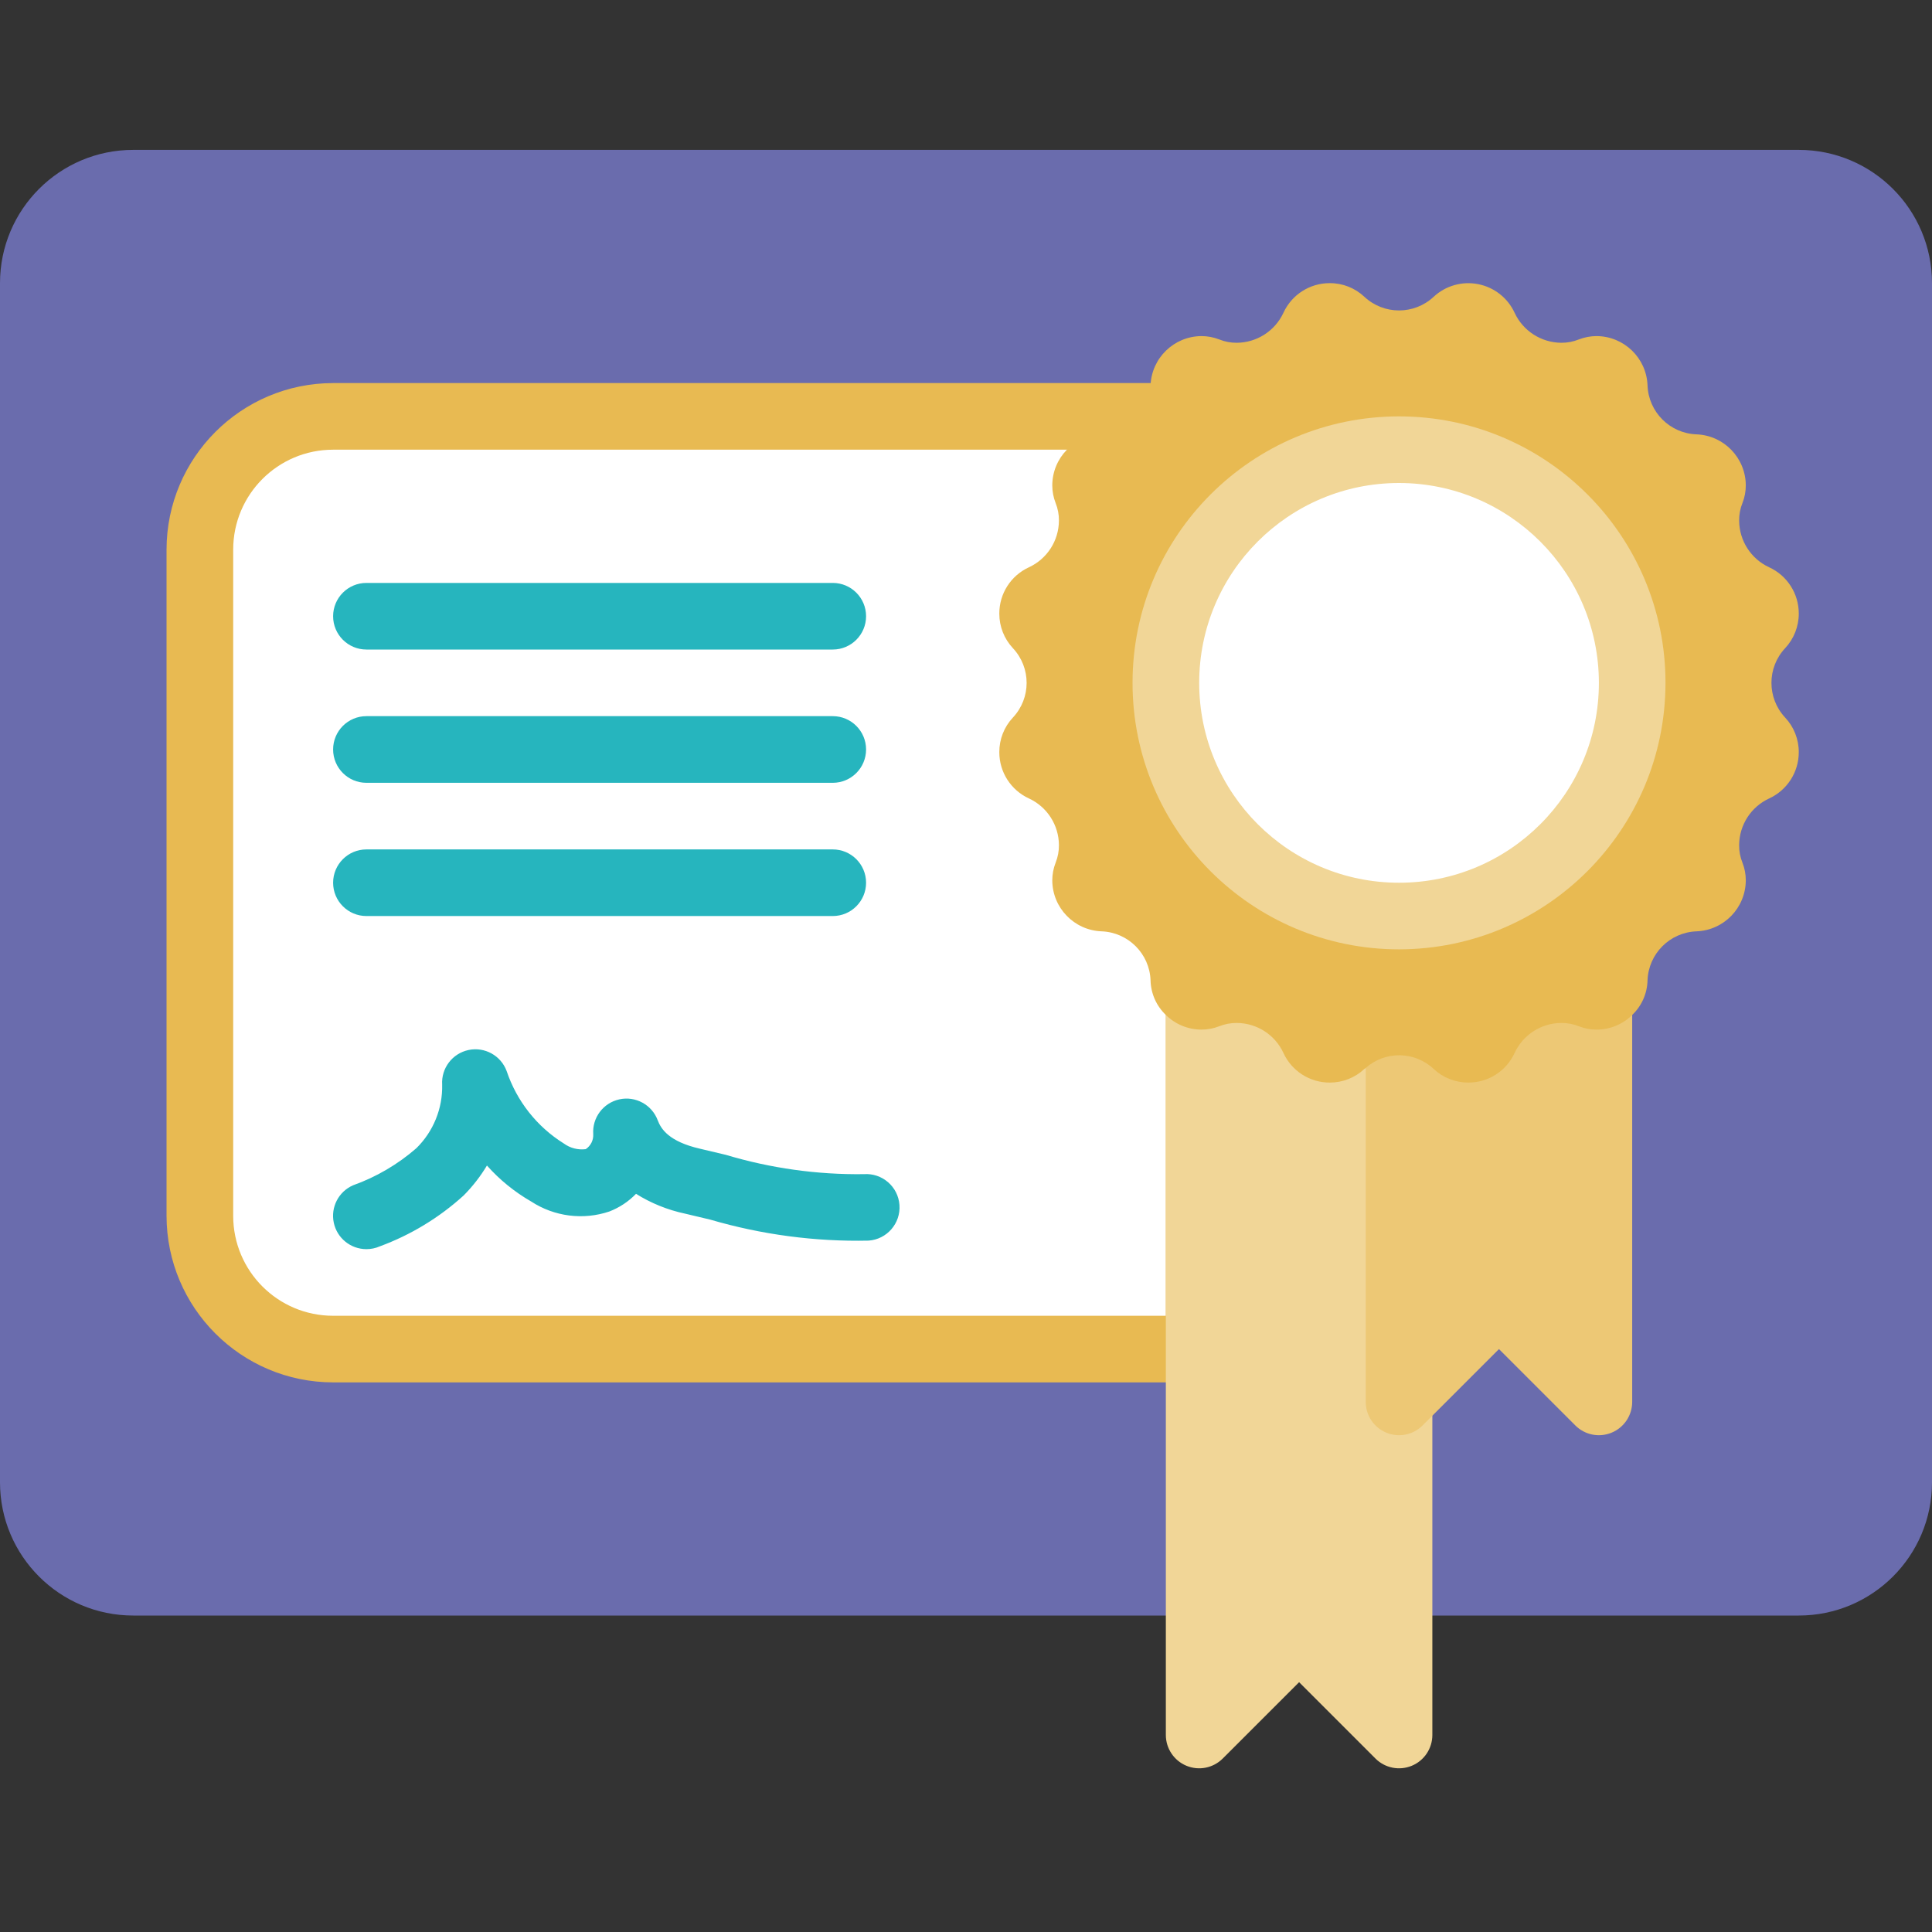
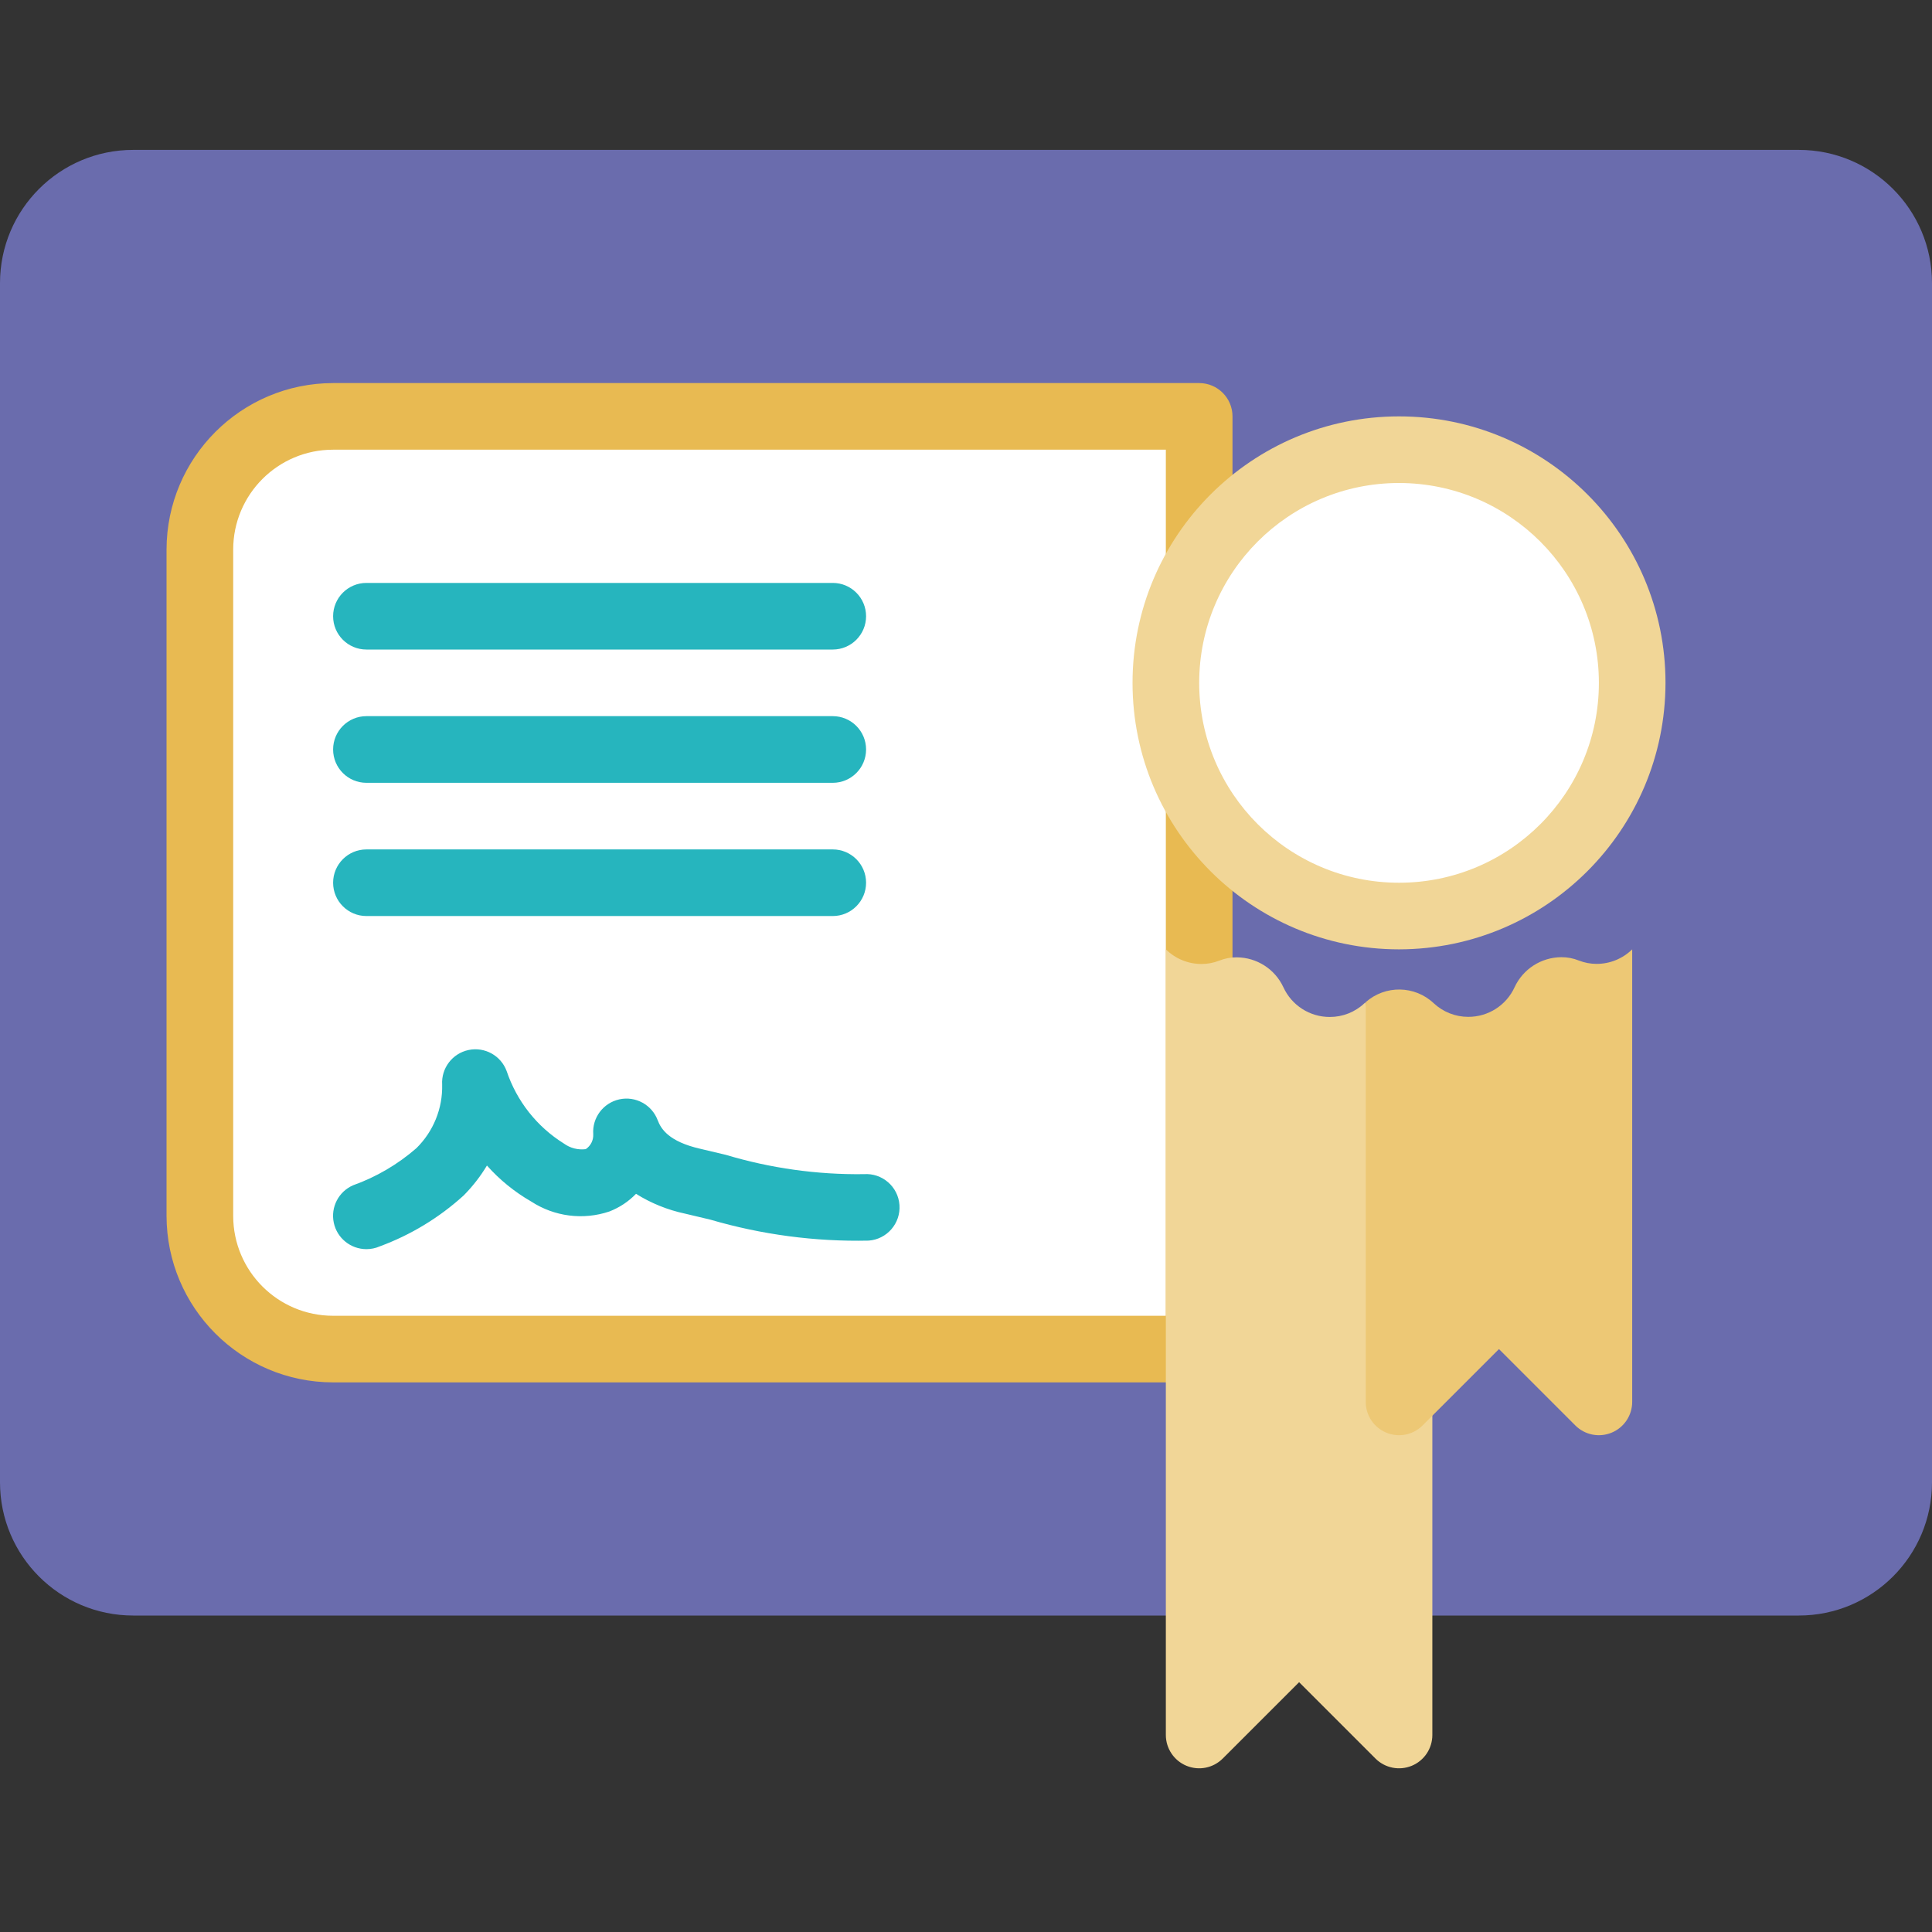
<svg xmlns="http://www.w3.org/2000/svg" width="50" height="50" viewBox="0 0 50 50" fill="none">
  <rect x="0" y="0" width="50" height="50" fill="#333333" stroke="none" />
  <path d="M37.069 41.81H46.552C48.456 41.81 50 40.267 50 38.362V7.328C50 5.423 48.456 3.879 46.552 3.879H3.448C1.544 3.879 0 5.423 0 7.328V38.362C0 40.267 1.544 41.81 3.448 41.81H37.069Z" fill="#6A6CAD" />
  <path d="M31.035 34.914H8.621C6.716 34.914 5.172 33.37 5.172 31.465V14.224C5.172 12.32 6.716 10.776 8.621 10.776H31.035V34.914Z" fill="white" />
  <path d="M31.035 35.776H8.621C6.241 35.773 4.313 33.845 4.31 31.465V14.224C4.313 11.845 6.241 9.917 8.621 9.914H31.035C31.511 9.914 31.897 10.3 31.897 10.776V34.914C31.897 35.39 31.511 35.776 31.035 35.776ZM8.621 11.638C7.192 11.638 6.035 12.796 6.035 14.224V31.465C6.035 32.894 7.192 34.052 8.621 34.052H30.172V11.638H8.621Z" fill="#E8BA52" />
  <path d="M21.552 23.707H9.483C9.007 23.707 8.621 23.321 8.621 22.845C8.621 22.369 9.007 21.983 9.483 21.983H21.552C22.028 21.983 22.414 22.369 22.414 22.845C22.414 23.321 22.028 23.707 21.552 23.707Z" fill="#26B5BE" />
  <path d="M21.552 20.259H9.483C9.007 20.259 8.621 19.873 8.621 19.396C8.621 18.92 9.007 18.534 9.483 18.534H21.552C22.028 18.534 22.414 18.92 22.414 19.396C22.414 19.873 22.028 20.259 21.552 20.259Z" fill="#26B5BE" />
  <path d="M21.552 16.81H9.483C9.007 16.81 8.621 16.424 8.621 15.948C8.621 15.472 9.007 15.086 9.483 15.086H21.552C22.028 15.086 22.414 15.472 22.414 15.948C22.414 16.424 22.028 16.81 21.552 16.81Z" fill="#26B5BE" />
  <path d="M9.483 32.328C9.074 32.328 8.721 32.041 8.638 31.642C8.554 31.242 8.763 30.838 9.138 30.675C9.739 30.46 10.295 30.134 10.776 29.715C11.216 29.282 11.458 28.687 11.443 28.071C11.417 27.644 11.707 27.263 12.126 27.174C12.544 27.086 12.964 27.318 13.112 27.719C13.373 28.496 13.895 29.159 14.591 29.593C14.755 29.713 14.958 29.765 15.159 29.74C15.288 29.654 15.361 29.508 15.353 29.354C15.323 28.927 15.611 28.543 16.03 28.451C16.448 28.36 16.87 28.59 17.021 28.991C17.107 29.22 17.313 29.544 18.117 29.729L18.784 29.887C19.942 30.234 21.147 30.403 22.356 30.387C22.831 30.353 23.244 30.71 23.278 31.185C23.312 31.66 22.955 32.073 22.48 32.107C21.094 32.137 19.712 31.953 18.382 31.564L17.73 31.409C17.28 31.314 16.85 31.14 16.46 30.896C16.266 31.097 16.031 31.252 15.771 31.353C15.092 31.582 14.347 31.486 13.747 31.095C13.318 30.848 12.931 30.534 12.602 30.164C12.433 30.446 12.23 30.706 11.998 30.94C11.366 31.514 10.629 31.961 9.828 32.256C9.719 32.304 9.601 32.328 9.483 32.328Z" fill="#26B5BE" />
  <path d="M37.069 36.638V44.902C37.069 45.25 36.859 45.565 36.537 45.698C36.215 45.831 35.844 45.758 35.597 45.511L33.621 43.535L31.644 45.511C31.397 45.758 31.027 45.831 30.705 45.698C30.383 45.565 30.172 45.25 30.172 44.902V24.569C30.418 24.812 30.749 24.948 31.095 24.948C31.251 24.948 31.406 24.919 31.552 24.862C31.697 24.804 31.852 24.774 32.009 24.776C32.527 24.779 32.997 25.081 33.215 25.552C33.43 26.02 33.898 26.32 34.414 26.319C34.747 26.32 35.068 26.194 35.31 25.965C35.319 25.957 35.336 25.948 35.345 25.94L37.069 36.638Z" fill="#F1D697" />
  <path d="M42.241 24.569V36.281C42.241 36.63 42.031 36.944 41.709 37.077C41.387 37.211 41.016 37.137 40.77 36.891L38.793 34.914L36.816 36.891C36.57 37.137 36.199 37.211 35.877 37.077C35.555 36.944 35.345 36.63 35.345 36.281V25.936C35.85 25.49 36.612 25.501 37.103 25.962C37.346 26.19 37.667 26.317 38 26.316C38.515 26.317 38.984 26.017 39.198 25.548C39.416 25.078 39.887 24.776 40.405 24.772C40.562 24.771 40.717 24.8 40.862 24.859C41.008 24.916 41.163 24.945 41.319 24.945C41.664 24.946 41.995 24.811 42.241 24.569Z" fill="#EDC875" />
-   <path d="M46.198 18.569C46.426 18.811 46.553 19.132 46.552 19.465C46.553 19.981 46.253 20.449 45.785 20.664C45.314 20.882 45.012 21.352 45.009 21.871C45.007 22.027 45.036 22.182 45.095 22.328C45.152 22.473 45.181 22.628 45.181 22.784C45.177 23.495 44.615 24.076 43.905 24.103C43.216 24.129 42.663 24.681 42.638 25.371C42.63 25.71 42.488 26.033 42.241 26.267C41.996 26.51 41.664 26.646 41.319 26.646C41.163 26.646 41.008 26.617 40.862 26.56C40.717 26.502 40.562 26.473 40.405 26.474C39.887 26.477 39.416 26.779 39.198 27.25C38.984 27.719 38.515 28.019 38 28.017C37.667 28.018 37.346 27.892 37.103 27.664C36.612 27.203 35.85 27.191 35.345 27.638C35.336 27.646 35.319 27.655 35.31 27.664C35.068 27.892 34.747 28.018 34.414 28.017C33.898 28.019 33.43 27.719 33.215 27.25C32.997 26.779 32.527 26.477 32.009 26.474C31.852 26.473 31.697 26.502 31.552 26.56C31.406 26.617 31.251 26.646 31.095 26.646C30.749 26.646 30.418 26.51 30.172 26.267C29.926 26.033 29.784 25.71 29.776 25.371C29.751 24.681 29.198 24.129 28.509 24.103C27.799 24.076 27.236 23.495 27.233 22.784C27.233 22.628 27.262 22.473 27.319 22.328C27.377 22.182 27.407 22.027 27.405 21.871C27.402 21.352 27.1 20.882 26.629 20.664C26.161 20.449 25.861 19.981 25.862 19.465C25.861 19.132 25.987 18.811 26.215 18.569C26.687 18.064 26.687 17.281 26.215 16.776C25.987 16.533 25.861 16.212 25.862 15.879C25.861 15.364 26.161 14.895 26.629 14.681C27.1 14.463 27.402 13.993 27.405 13.474C27.407 13.318 27.377 13.162 27.319 13.017C27.262 12.872 27.233 12.717 27.233 12.56C27.236 11.85 27.799 11.268 28.509 11.241C29.198 11.216 29.751 10.663 29.776 9.974C29.803 9.264 30.384 8.702 31.095 8.698C31.251 8.698 31.406 8.728 31.552 8.784C31.697 8.843 31.852 8.872 32.009 8.871C32.527 8.867 32.997 8.565 33.215 8.095C33.43 7.626 33.898 7.326 34.414 7.328C34.747 7.326 35.068 7.453 35.31 7.681C35.815 8.152 36.599 8.152 37.103 7.681C37.413 7.393 37.842 7.272 38.256 7.354C38.671 7.436 39.021 7.711 39.198 8.095C39.416 8.565 39.887 8.867 40.405 8.871C40.562 8.872 40.717 8.843 40.862 8.784C41.008 8.728 41.163 8.698 41.319 8.698C42.029 8.702 42.611 9.264 42.638 9.974C42.663 10.663 43.216 11.216 43.905 11.241C44.615 11.268 45.177 11.85 45.181 12.56C45.181 12.717 45.152 12.872 45.095 13.017C45.036 13.162 45.007 13.318 45.009 13.474C45.012 13.993 45.314 14.463 45.785 14.681C46.253 14.895 46.553 15.364 46.552 15.879C46.553 16.212 46.426 16.533 46.198 16.776C45.727 17.281 45.727 18.064 46.198 18.569Z" fill="#E8BA52" />
  <path d="M36.207 23.707C39.54 23.707 42.241 21.005 42.241 17.672C42.241 14.34 39.54 11.638 36.207 11.638C32.874 11.638 30.172 14.34 30.172 17.672C30.172 21.005 32.874 23.707 36.207 23.707Z" fill="white" />
  <path d="M36.207 24.569C32.398 24.569 29.31 21.481 29.31 17.672C29.31 13.864 32.398 10.776 36.207 10.776C40.016 10.776 43.103 13.864 43.103 17.672C43.099 21.48 40.014 24.565 36.207 24.569ZM36.207 12.5C33.35 12.5 31.035 14.816 31.035 17.672C31.035 20.529 33.35 22.845 36.207 22.845C39.064 22.845 41.379 20.529 41.379 17.672C41.377 14.817 39.062 12.503 36.207 12.5Z" fill="#F1D697" />
</svg>